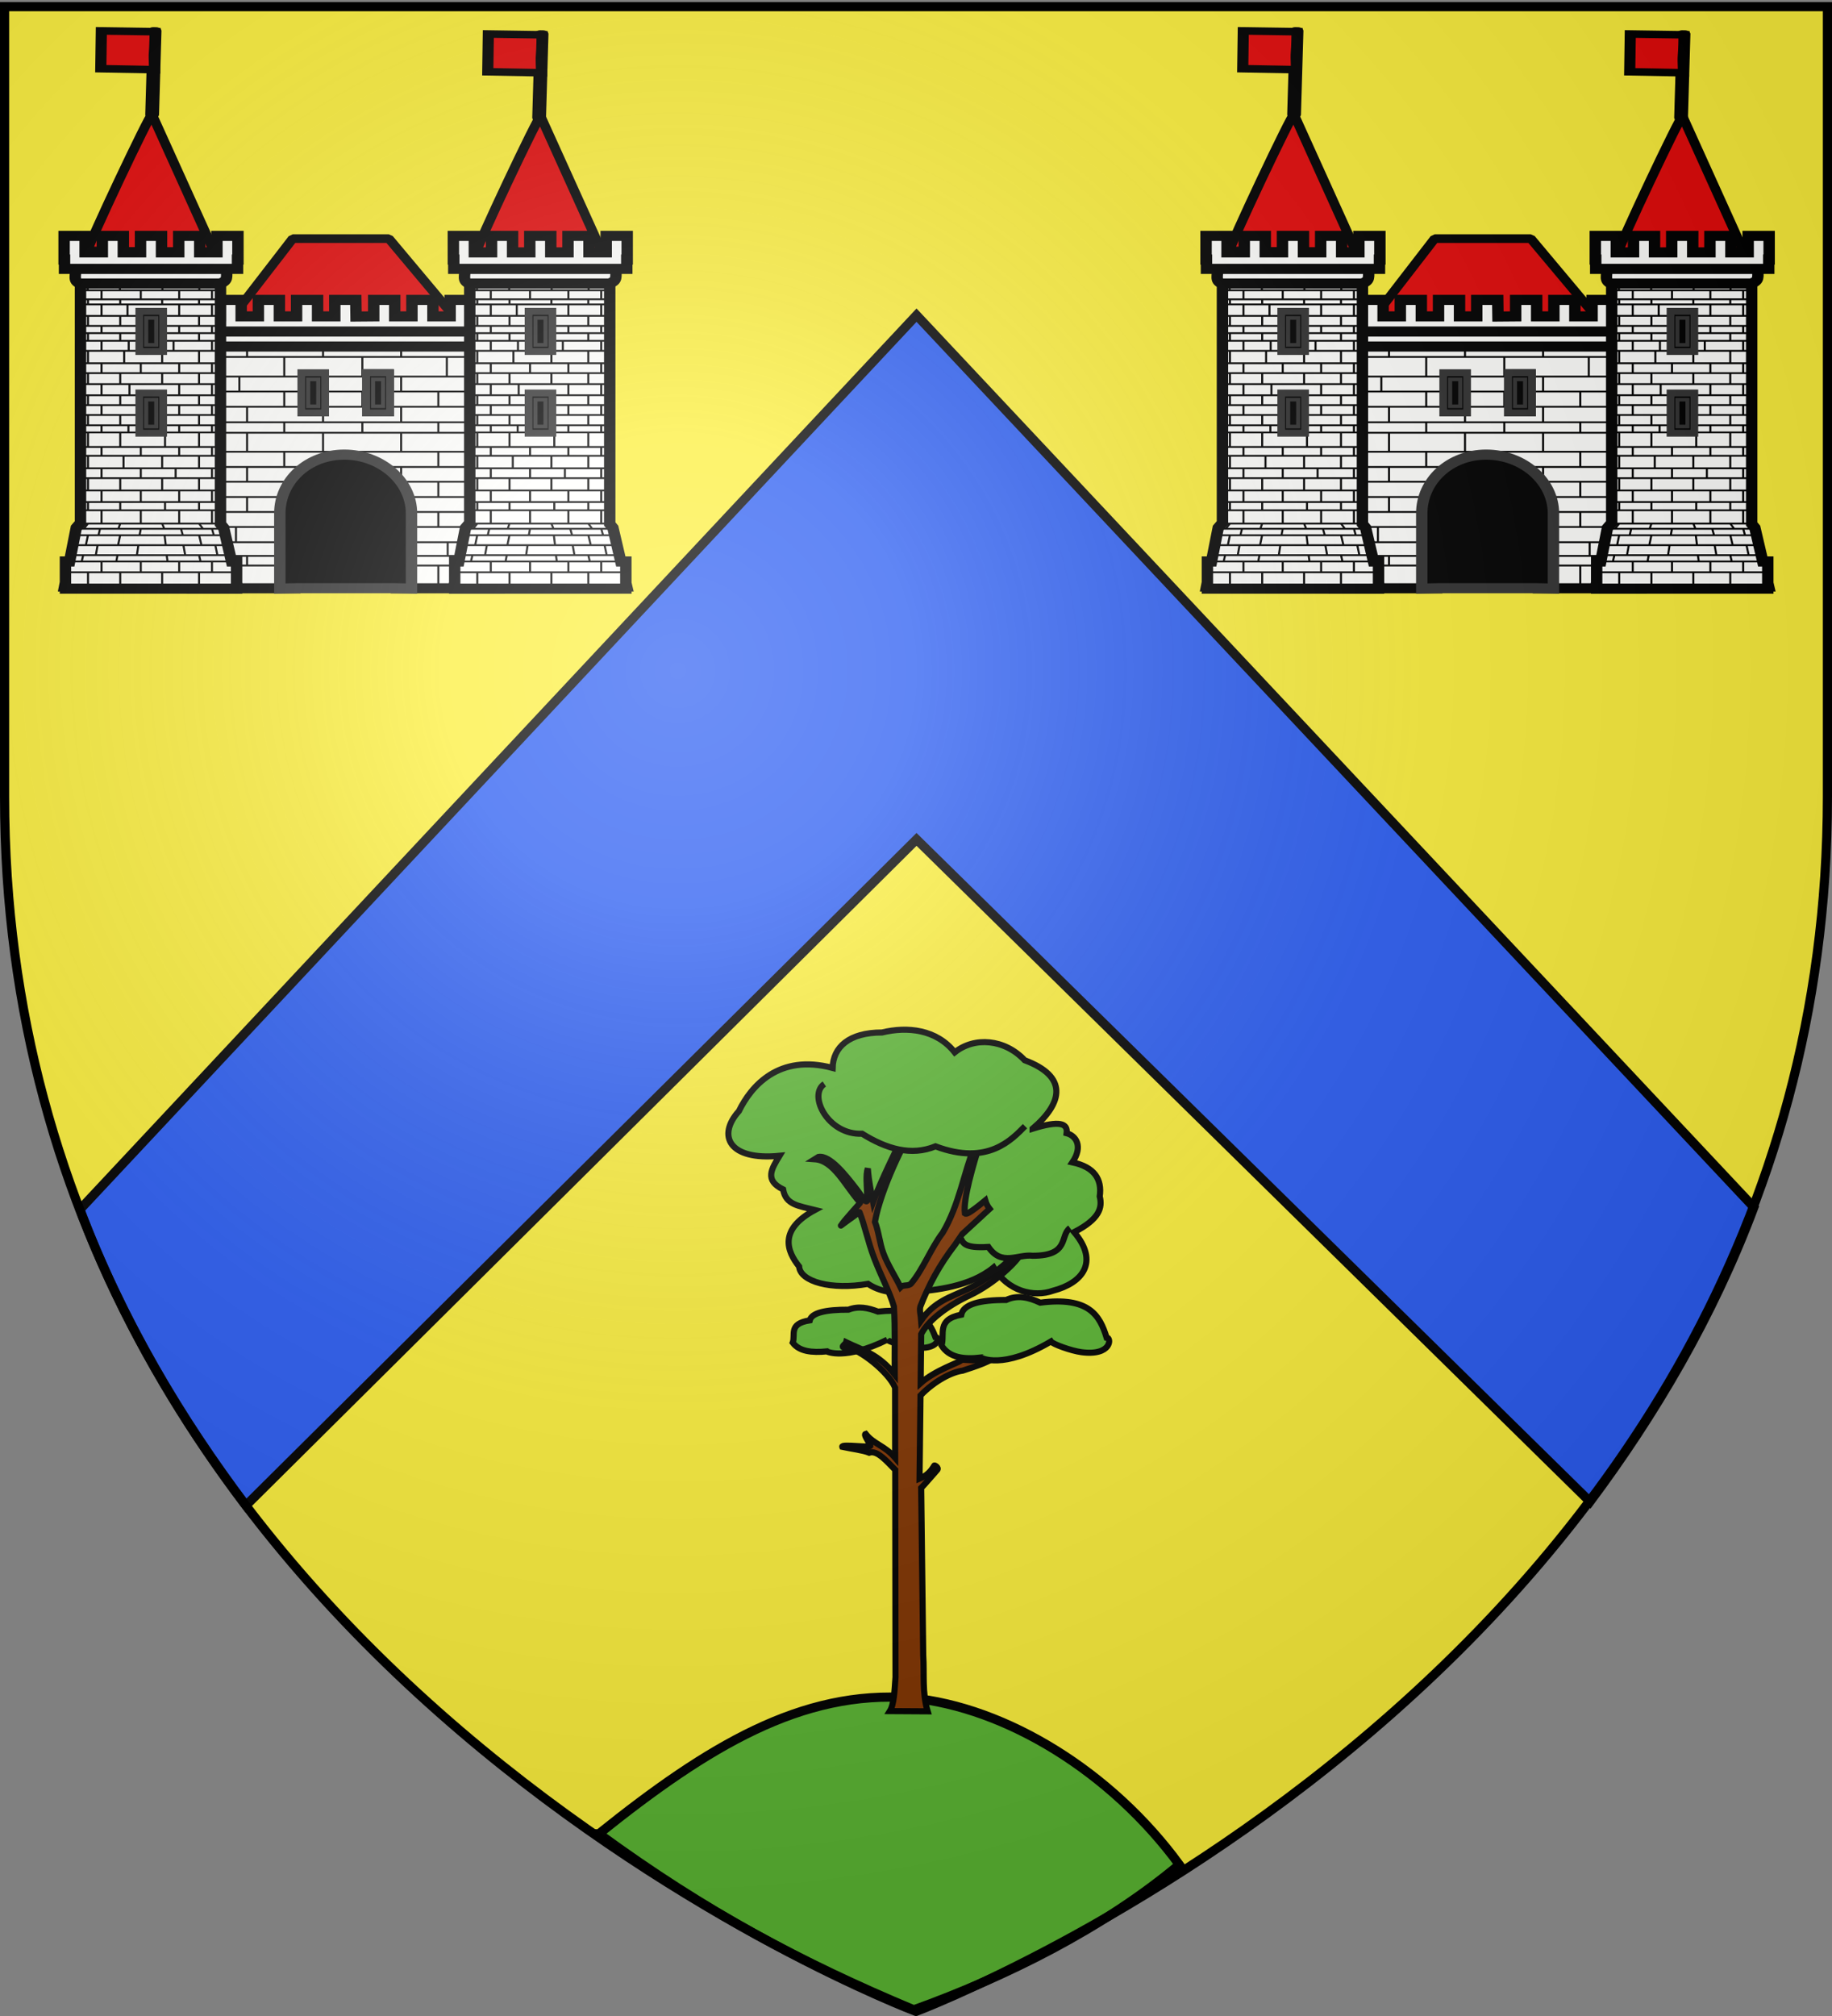
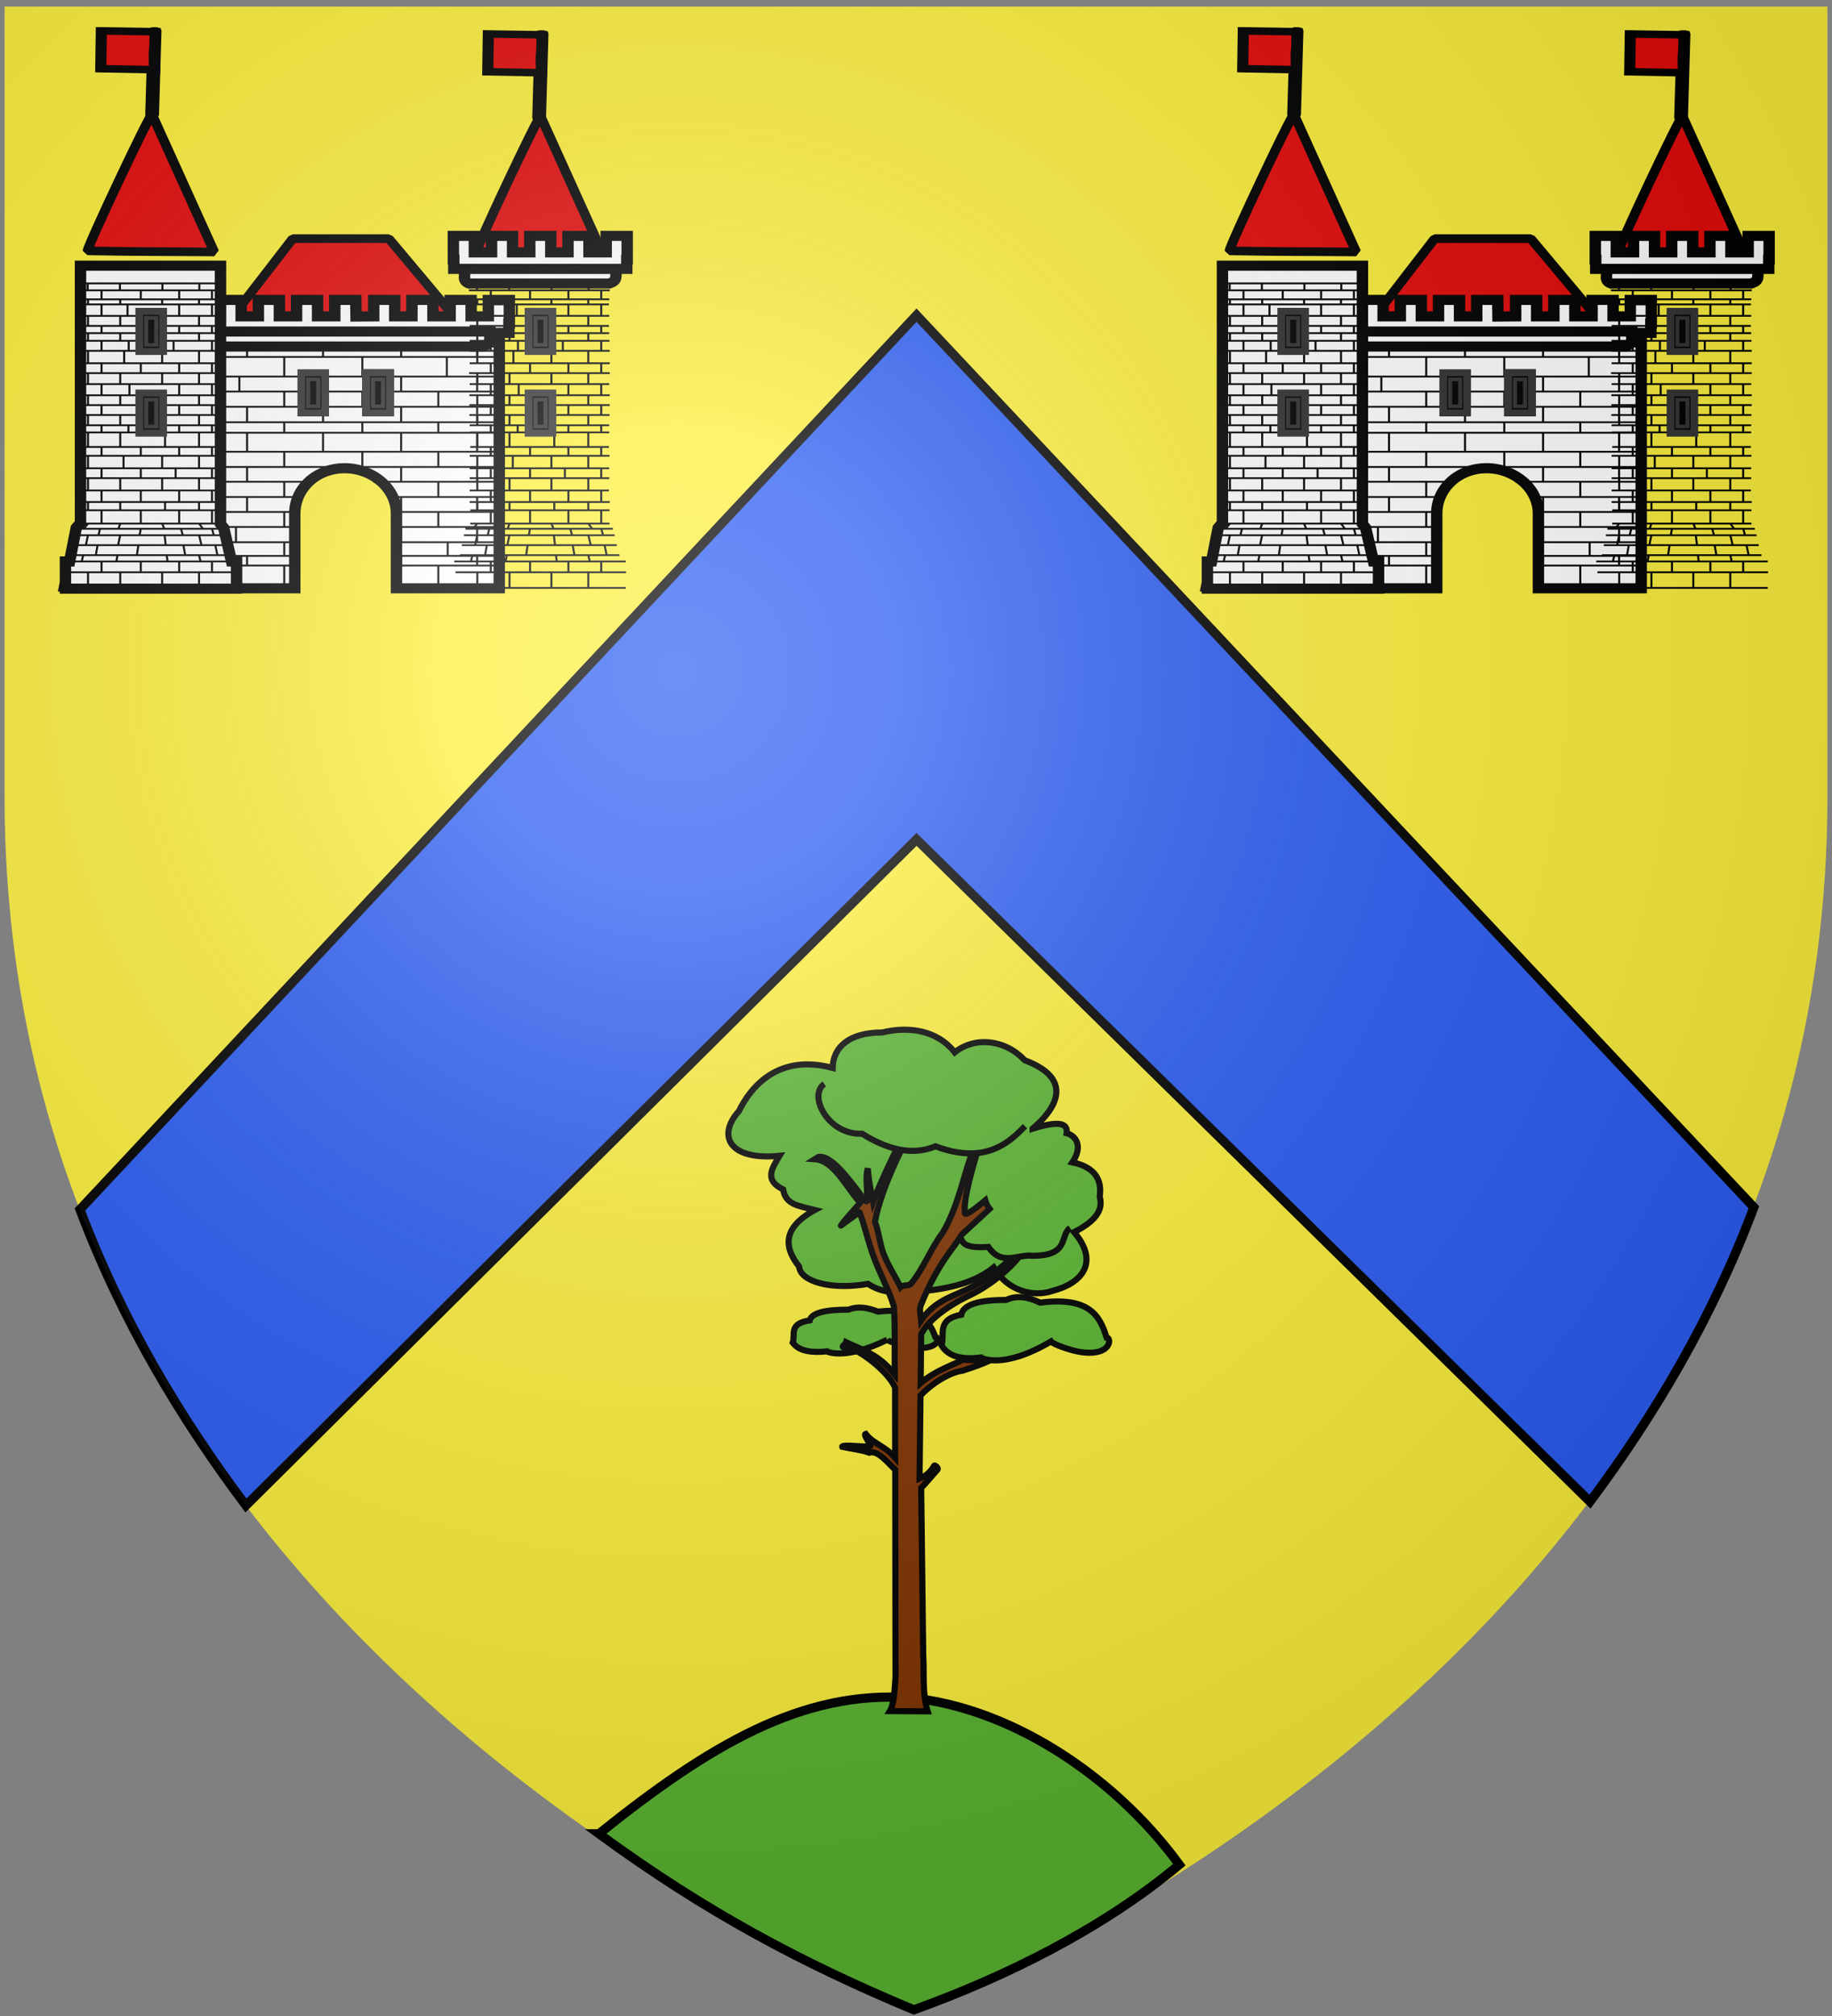
<svg xmlns="http://www.w3.org/2000/svg" xmlns:xlink="http://www.w3.org/1999/xlink" width="600" height="660" version="1.0">
  <rect width="100%" height="100%" fill="#808080" stroke="none" />
  <desc>Flag of Canton of Valais (Wallis)</desc>
  <defs>
    <radialGradient xlink:href="#a" id="d" cx="221.445" cy="226.331" r="300" fx="221.445" fy="226.331" gradientTransform="matrix(1.353 0 0 1.349 -77.63 -85.747)" gradientUnits="userSpaceOnUse" />
    <linearGradient id="a">
      <stop offset="0" style="stop-color:white;stop-opacity:.314" />
      <stop offset=".19" style="stop-color:white;stop-opacity:.251" />
      <stop offset=".6" style="stop-color:#6b6b6b;stop-opacity:.125" />
      <stop offset="1" style="stop-color:black;stop-opacity:.125" />
    </linearGradient>
  </defs>
  <g style="display:inline">
    <path d="M300 658.5s298.5-112.32 298.5-397.772V2.176H1.5v258.552C1.5 546.18 300 658.5 300 658.5" style="fill:#fcef3c;fill-opacity:1;fill-rule:evenodd;stroke:none" />
    <path d="M26.013 396.063C39.736 432.457 59.1 464.67 80.37 492.969L300 274.906 520.567 491.72c21.023-28.183 40.124-60.222 53.67-96.375L300 103.284z" style="fill:#2b5df2;fill-opacity:1;fill-rule:evenodd;stroke:#000;stroke-width:3;stroke-linecap:butt;stroke-linejoin:miter;stroke-miterlimit:4;stroke-opacity:1;stroke-dasharray:none;display:inline" transform="translate(.174 -.102)" />
  </g>
  <path d="M196.155 600.345c35.726-28.648 66.396-47.185 102.122-44.489 31.344 3.033 65.722 24.267 87.966 54.6-24.94 20.896-56.96 36.737-86.955 47.522-37.074-15.504-68.082-32.019-103.133-57.633z" style="fill:#5ab532;stroke:#000;stroke-width:3;stroke-linecap:butt;stroke-linejoin:miter;stroke-miterlimit:4;stroke-opacity:1;stroke-dasharray:none" />
  <g style="fill:#fcef3c;stroke:#000;stroke-width:2.56;stroke-miterlimit:4;stroke-opacity:1;stroke-dasharray:none;display:inline">
    <path d="M407.085 252.415c-12.967-11.076-14.638-22.02 3.303-28.73 8.333-8.923 20.993-9.965 29.264-3.315 7.611-9.674 19.813-10.914 30.395-8.335 13.905-.012 20.466 6.224 20.677 14.882 22.568-6.076 34.147 7.727 39.19 18.113 9.299 10.367 4.059 20.84-16.985 18.756 3.257 5.409 6.48 10.222-1.498 14.12-1.101 6.493-6.442 6.878-13.306 8.622 15.291 8.259 11.71 17.366 6.61 23.73-.44 6.366-13.556 9.99-28.815 7.281-4.479 3.045-10.697 4.387-19.255 3.435-8.754-.843-23.293-2.07-33.296-10.326-5.843 9.936-16.702 12.706-24.88 9.755-12.259-3.212-19.382-11.988-8.798-24.572-10.653-5.528-11.86-10.246-10.699-14.988-1.023-7.245 2.25-12.356 11.44-14.3-4.556-6.727-1.522-11.199 2.415-12.224-.556-4.084 2.784-5.488 14.238-1.904zM467.878 341.004c17.496 8.698 25.273 4.985 25.273 4.886 6.207.608 11.488.05 14.256-3.664-1.258-3.403 1.951-7.929-7.128-9.366-.81-3.224-6.758-4.51-16.2-4.479-4.105-1.617-8.21-.807-12.313.814-17.73-1.91-21.55 3.95-23.978 10.587-1.875 0-1.89 5.701 9.073 4.48 3.72-.415 10.368-2.444 11.017-3.258z" style="fill:#5ab532;fill-opacity:1;fill-rule:evenodd;stroke:#000;stroke-width:2.56;stroke-linecap:butt;stroke-linejoin:miter;stroke-miterlimit:4;stroke-opacity:1;stroke-dasharray:none" transform="matrix(-.783 0 0 .78 656.927 172.628)" />
    <g style="fill:#fcef3c;fill-opacity:1;stroke:#000;stroke-width:5.008;stroke-miterlimit:4;stroke-opacity:1;stroke-dasharray:none">
      <path d="M77.813 43.875c4.006 4.903 14.582 26.81 16.906 40.219-1.671 4.326-1.91 8.78-3.527 13.171-1.81 4.92-5.014 9.762-7.192 14.266-1.275-1.257-3.293-.218-4.48-1.624-4.906-5.814-8.39-15.068-13.114-21.188-6.94-11.694-8.895-25.413-13.281-36.125-.59-.803-1.438-1.068-2.25-1.375 2.533 8.582 7.033 23.047 6.219 29.375-.518.4-1.67.19-8.532-5.5-.38 1.316-.971 2.503-1.812 3.562l11.403 10.546 3.097 4.548c6.628 8.631 10.96 16.873 14.469 25.875.448 1.617-.21 3.87-.344 5.813-5.604-8.058-12.441-9.815-19.367-13.086-8.59-4.058-16.522-10.682-23.07-17.852-.003 1.952.253 1.99.656 2.844 1.551 3.284 10.71 12.482 21.67 17.694 9.092 4.323 17.235 10.43 20.111 16.18l.219 20.563c-6.046-5.371-15.967-8.617-16.656-9.375-4.64-1.904-5.133-10.64-7.5-12.781 1.311 6.045 2.24 11.143 3.906 12.563-4.01.282-8.021-1.15-12.032-3.688-.215.319-.377.65-.906.969 3.724 3.284 9.807 5.167 15.625 7.094 4.416.539 11.74 4.25 17.625 10.406l.406 34.937c-3.349-1.415-4.932-3.418-6.187-5.531-.076-.227-2.049.889-1.219 1.844 2.533 2.915 5.933 6.822 6.719 7.562l-.854 70.196c-.505 7.855.523 15.71-1.86 23.566l15.816-.094c-1.763-2.791-1.96-8.713-2.367-14.213l.02-15.357.089-71.691c3.376-3.314 7.429-8.432 10.906-7.188 2.606-1.074 7.508-1.649 11.25-2.469.517-1.402-12.86.72-11.684-.564.687-1.826 2.903-4.593 1.903-4.873-3.497 4.42-7.949 4.89-12.344 10.062l.031-29.468c2.86-6.82 15.232-16.215 19.469-16.5 4.555-.307 1.31-1.46 1.031-2.563-6.787 3.276-13.556 4.907-20.343 13.531.115-9.51-.26-19.02.343-28.53 1.707-5.99 5.609-13.27 8.355-20.585 2.483-6.614 3.78-13.26 6.02-19.01-.927-.765 9.272 6.684 7.719 5.594-.886-1.768-8.417-9.817-7.969-9.594 6.454-7.29 10.97-17.653 19-18.218l-1.562-.97c-4.826-.857-11.4 7.665-15.814 13.349-2.418 3.113-4.188 6.698-4.668 4.775.138-5.37.828-10.688-.174-13.248-.415 5.566-1.333 9.667-2.188 14-2.724-7.602-10.86-24.616-13.906-30.031-.737-1.31-3.525-1.372-3.781-1.813z" style="fill:#803300;fill-opacity:1;fill-rule:evenodd;stroke:#000;stroke-width:2.56;stroke-linecap:butt;stroke-linejoin:miter;stroke-miterlimit:4;stroke-opacity:1;stroke-dasharray:none" transform="matrix(-.783 0 0 .78 360.716 334.415)" />
    </g>
    <path d="M410.245 251.364c5.47 5.517 15.492 16.748 37.436 8.458 10.236 4.175 20.472 1.074 30.709-5.286 14.462.582 22.69-16.339 15.793-20.88M391.422 294.094c4.377 3.094-.022 11.685 15.62 11.65 6.219-.753 12.942 4.554 18.534-3.707 10.469.674 10.673-1.86 11.74-4.123M399.397 341.725c20.257 11.997 29.26 6.877 29.26 6.74 7.187.837 13.3.069 16.506-5.055-1.457-4.694 2.258-10.937-8.253-12.919-.938-4.447-7.824-6.221-18.757-6.178-4.751-2.23-9.503-1.114-14.255 1.123-20.527-2.635-24.95 5.448-27.76 14.604-2.171 0-2.189 7.863 10.504 6.178 4.308-.572 12.004-3.37 12.755-4.493z" style="fill:#5ab532;fill-opacity:1;fill-rule:evenodd;stroke:#000;stroke-width:2.56;stroke-linecap:butt;stroke-linejoin:miter;stroke-miterlimit:4;stroke-opacity:1;stroke-dasharray:none" transform="matrix(-.783 0 0 .78 656.927 172.628)" />
  </g>
  <g id="c" style="display:inline">
    <g style="display:inline">
      <path d="M0 0h600v660H0z" style="fill:none;stroke:none;display:inline" transform="matrix(.316 0 0 .316 18.499 .38)" />
    </g>
    <g transform="matrix(.413 0 0 .413 -10.342 -4.656)">
      <g style="display:inline">
        <g style="fill:#fffffd;fill-opacity:1;stroke:#000;stroke-width:2.421;stroke-opacity:1">
          <path d="M2861.128-38.611h64.61l49.104 65.988H2815.9z" style="fill:#e20909;fill-opacity:1;fill-rule:nonzero;stroke:#000;stroke-width:6.533;stroke-linecap:round;stroke-linejoin:bevel;stroke-miterlimit:4;stroke-opacity:1;stroke-dasharray:none;stroke-dashoffset:0" transform="matrix(1.18 0 0 1.047 -3118.965 240.855)" />
          <g style="fill:#fffffd;fill-opacity:1;stroke:#000;stroke-width:2.421;stroke-opacity:1;display:inline">
            <g style="fill:#fffffd;fill-opacity:1;stroke:#000;stroke-width:2.421;stroke-opacity:1">
              <path d="M145.568 300.591c0-3.418 37.36-92.65 38.319-91.362l36.99 92.114c-28.767-.344-40.107-.014-75.309-.752zM376.552 301.828c0-3.418 37.36-92.65 38.318-91.362l36.99 92.114c-28.767-.344-40.107-.014-75.308-.752z" style="fill:#e20909;fill-opacity:1;fill-rule:nonzero;stroke:#000;stroke-width:5.78;stroke-linecap:round;stroke-linejoin:bevel;stroke-miterlimit:4;stroke-opacity:1;stroke-dasharray:none;stroke-dashoffset:0" transform="matrix(1.334 0 0 1.184 -99.703 -145.773)" />
              <g style="fill:#fffffd;fill-opacity:1;stroke:#000;stroke-width:2.421;stroke-opacity:1">
                <path d="m306.173 316.666 10.512-.098v-11.044h12.483v11.044h10.23v-11.044h12.484v11.044h10.229v-11.044h12.484v11.044h10.23v-11.044h12.483v15.857h-.243v6.226H202.94v-6.226h-.248v-15.857h12.484v11.044h10.23v-11.044h12.483v11.044h10.23v-11.044h12.483v11.044h10.23v-11.044h12.483v11.044h10.23v-11.044h12.484zM208.692 329.186V498.61h61.07v-50.025c0-16.763 12.84-30.365 29.602-30.365 16.764 0 30.846 13.602 30.846 30.365v50.025h61.098V329.186z" style="fill:#fffffd;fill-opacity:1;stroke:#000;stroke-width:6.778;stroke-miterlimit:4;stroke-opacity:1;stroke-dasharray:none" transform="matrix(1.334 0 0 1.184 -101.056 -112.743)" />
                <path d="M214.373 326.694h171.314c-.139 5.763 1 8.117-3.946 10.06H217.086c-4.412-1.874-2.126-5.474-2.713-10.06z" style="fill:#fffffd;fill-opacity:1;stroke:#000;stroke-width:6.778;stroke-miterlimit:4;stroke-opacity:1;stroke-dasharray:none" transform="matrix(1.334 0 0 1.184 -101.056 -112.743)" />
                <path d="M328.867 467.76h60.28m-60.28-10.208h60.28m-60.787 25.815h60.787m-60.533-6.46h60.533m-60.533 21.107h60.533m-60.533-50.517h60.533m-63.07-10.003h63.07m-72.708-10.208h72.708m-181.91-90.533h181.91m-181.91 6.96h181.91m-181.91 13.15h181.91m-181.91 10.003h181.91m-181.91 10.216h181.91m-181.91 10.353h181.91m-181.91 7.03h181.91m-181.91 12.73h181.91m-181.91 10.189h181.91m-181.91 9.902h74.708m-74.707 10.208h66.845m-66.846 10.003h64.056m-64.055 10.055h63.801m-63.801 10.207h63.548m-63.548 9.148h64.055m-64.055 6.46h63.801m-63.801 14.647h63.801m-52.708-131.148v10.216m0 10.126v7.175m0 12.812v10.189m0 9.902v10.208m0 10.003v10.055m0 10.207v9.148m0 6.46v14.647m0-154.301v13.15m45.168 10.003v10.216m0 10.126v7.175m0 12.812v10.189m0 9.902v10.208m0 10.003v10.055m0 10.207v9.148m0 6.46v14.647m0-154.301v13.15m-26.669 0v10.003m4.566 10.216V387.3m0 7.171v12.724m0 10.189v9.902m0 10.208v10.003m-6.595 10.055v10.207m6.595 9.148v6.46m0-146.614v6.96m45.168 13.15v10.003m0 10.216V387.3m0 7.171v12.724m0 10.189v6.913m0-87.544v6.96m68.524 23.153v10.216m0 10.126v7.175m0 12.812v10.189m0 9.902v10.208m0 10.003v10.055m5.58 10.207v9.148m-5.58 6.46v14.647m5.072-154.301v13.15m-50.24 10.003v10.216m0 10.126v7.175m0 12.812v10.189m0-73.671v13.15m68.232 0v10.003m0 10.216V387.3m0 7.171v12.724m0 10.189v9.902m0 10.208v10.003m0 10.055v10.207m0 9.148v6.46m0-146.614v6.96m-45.168 13.15v10.003m0 10.216V387.3m0 7.171v12.724m0 10.189v9.902m0 10.208v10.003m0 10.055v10.207m0 9.148v6.46m0-146.614v6.96" style="fill:#fffffd;fill-opacity:1;fill-rule:evenodd;stroke:#000;stroke-width:1.21;stroke-linecap:butt;stroke-linejoin:miter;stroke-miterlimit:4;stroke-opacity:1;stroke-dasharray:none" transform="matrix(1.334 0 0 1.184 -101.056 -112.743)" />
                <path d="M142.381 282.622v172.234l-2.516 3.243-3.97 22.54h-2.458v13.973l-.482 2.739h.482v1.486h101.728v-1.486h.482l-.482-2.311v-14.402h-2.997l-4.689-22.539-1.887-2.544V282.622z" style="fill:#fffffd;fill-opacity:1;stroke:#000;stroke-width:6.778;stroke-miterlimit:4;stroke-opacity:1;stroke-dasharray:none" transform="matrix(1.334 0 0 1.184 -101.056 -112.743)" />
-                 <path d="M139.32 284.504h89.963c-.139 5.763 1 8.117-3.946 10.06h-83.305c-4.412-1.874-2.126-5.474-2.712-10.06z" style="fill:#fffffd;fill-opacity:1;stroke:#000;stroke-width:6.778;stroke-miterlimit:4;stroke-opacity:1;stroke-dasharray:none" transform="matrix(1.334 0 0 1.184 -101.056 -112.743)" />
-                 <path d="M132.633 262.679v15.856h.248v6.226h102.845v-6.226h.243V262.68h-12.483v11.043h-10.23V262.68h-12.484v11.043h-10.229V262.68H178.06v11.043h-10.23V262.68h-12.483v11.043h-10.23V262.68z" style="fill:#fffffd;fill-opacity:1;stroke:#000;stroke-width:6.778;stroke-miterlimit:4;stroke-opacity:1;stroke-dasharray:none" transform="matrix(1.334 0 0 1.184 -101.056 -112.743)" />
                <path d="M142.68 403.992h82.433m-82.782 5.905h83.13m-83.13 8.368h82.956m-82.956 6.587h82.956m-82.956 8.258h82.782m-82.782 7.738h83.305m-82.957 5.505h82.782m-82.782 8.918h82.782m-85.646 3.499h87.62m-88.517 4.307h89.592m-90.837 6.634h92.093m-93.174 6.736h94.788m-98.18 4.199H235.15m-101.255 7.238h101.43M134.07 498.372h101.08m-88.3-43.101-2.511 3.499m2.51 4.157-1.255 6.729m-1.614 6.791-.897 4.199m3.766 7.238v10.488m0-57.524v5.505m0-21.501v8.258m0-23.213v8.368m19.151 37.006-1.076 3.499m1.076 4.157-1.255 6.729m-.359 6.791-.717 4.199m2.331 7.238v10.488m0-57.524v5.505m0-21.501v8.258m1.972-23.213v8.368m-13.086 28.088v8.918m-.897 3.499-.897 4.218m-.538 6.726-1.076 6.733m3.408 4.199v7.238m0-54.774v7.738m0-22.583v6.587m0-20.86v5.905m23.333 36.456v8.918m0 3.499-.717 4.218m-.718 6.726-.896 6.733m2.331 4.199v7.238m0-54.774v7.738m0-22.583v6.587m0-20.86v5.905m34.63 45.374 2.332 3.499m-2.332 4.157 1.435 6.729m-1.435 6.791.897 4.199m-.897 7.238v10.488m0-57.524v5.505m0-21.501v8.258m0-23.213v8.368m-21.94 37.006 1.256 3.499m.18 4.157.717 6.729m.538 6.791.538 4.199m-3.228 7.238v10.488m1.725-57.524v5.505m-1.725-21.501v8.258m0-23.213v8.368m29.627 28.088v8.918m0 3.499 1.076 4.218m.897 6.726 1.27 6.733m-3.243 4.199v7.238m0-54.774v7.738m0-22.583v6.587m0-20.86v5.905m-19.5 36.456v8.918m1.077 3.499 1.076 4.218m.358 6.726 1.076 6.733m-3.586 4.199v7.238m0-54.774v7.738m-2.095-22.583v6.587m2.095-20.86v5.905m-58.708-20.425h82.956m-83.41-94.98h84.112m-84.113 4.646h83.754m-83.377 6.005h83.099m-83.021 3.42h82.782m-82.782 7.673h82.956m-82.956 6.721h82.782m-82.782 4.84h82.956m-82.956 5.14h83.13m-82.956 6.722h83.13m-83.304 8.307h83.305m-83.654 6.592h83.654m-83.305 7.372h82.956m-83.13 7.443h83.479m-83.48 6.61h83.48m-83.48 6.638h83.305m-78.785-88.278v4.74m.174 6.06v3.42m0 7.673v6.721m0 4.84v5.14m0 6.722v8.307m0 6.592v7.372m0 7.443v6.61m0 6.638v6.851m0 4.649v9.464m18.977-109.242v4.74m.174 6.06v3.42m0 7.673v6.721m0 4.84v5.14m2.342 6.722v8.307M166 354.558v7.372m0 7.443v6.61m0 6.638v6.851m0 4.649v9.464m-11.105-104.443-.009 6.001m0 3.42v7.673m0 6.721v4.84m0 5.14v6.722m0 8.307v6.592m0 7.372v7.443m0 6.61v6.638m0 6.851v4.649m23.333-94.98v6.002m-7.89 3.42v7.673m7.89 6.721v4.84m-7.173 5.14v6.722m7.173 8.307v6.592m-6.734 7.372v7.443m6.734 6.61v6.638m-7.353 6.851v4.649m42.158-99.778v4.74m-.175 6.06v3.42m0 7.673v6.721m0 4.84v5.14m0 6.722v8.307m0 6.592v7.372m0 7.443v6.61m0 6.638v6.851m0 4.649v9.464m-21.765-109.242v4.74m-.174 6.06v3.42m0 7.673v6.721m0 4.84v5.14m0 6.722v8.307m0 6.592v7.372m0 7.443v6.61m0 6.638v6.851m1.725 4.649v9.464m27.902-104.443v6.001m0 3.42v7.673m0 6.721v4.84m0 5.14v6.722m0 8.307v6.592m0 7.372v7.443m0 6.61v6.638m0 6.851v4.649m-19.5-94.98v6.002m0 3.42v7.673m0 6.721v4.84m-3.327 5.14v6.722m3.328 8.307v6.592m0 7.372v7.443m0 6.61v6.638m0 6.851v4.649m-58.534.153h82.782" style="fill:#fffffd;fill-opacity:1;fill-rule:evenodd;stroke:#000;stroke-width:1.21;stroke-linecap:butt;stroke-linejoin:miter;stroke-miterlimit:4;stroke-opacity:1;stroke-dasharray:none" transform="matrix(1.334 0 0 1.184 -101.056 -112.743)" />
                <path d="M178.422 314.245v24.75h11.994v-24.75z" style="fill:#000;fill-opacity:1;stroke:#313131;stroke-width:6.778;stroke-miterlimit:4;stroke-opacity:1;stroke-dasharray:none" transform="matrix(1.334 0 0 1.184 -101.056 -112.743)" />
                <path d="M178.422 314.245v24.75h11.994v-24.75zm3.008 3.382h5.977v17.985h-5.977z" style="fill:#000;fill-opacity:1;stroke:#313131;stroke-width:2.421;stroke-miterlimit:4;stroke-opacity:1;stroke-dasharray:none" transform="matrix(1.334 0 0 1.184 -101.056 -112.743)" />
                <path d="M178.422 368.938v24.75h11.994v-24.75z" style="fill:#000;fill-opacity:1;stroke:#313131;stroke-width:6.778;stroke-miterlimit:4;stroke-opacity:1;stroke-dasharray:none" transform="matrix(1.334 0 0 1.184 -101.056 -112.743)" />
                <path d="M178.422 368.938v24.75h11.994v-24.75zm3.008 3.383h5.977v17.984h-5.977z" style="fill:#000;fill-opacity:1;stroke:#313131;stroke-width:2.421;stroke-miterlimit:4;stroke-opacity:1;stroke-dasharray:none" transform="matrix(1.334 0 0 1.184 -101.056 -112.743)" />
-                 <path d="M373.779 282.622v172.234l-2.516 3.243-3.971 22.54h-2.457v13.973l-.482 2.739h.482v1.486h101.728v-1.486h.481l-.481-2.311v-14.402h-2.998l-4.688-22.539-1.887-2.544V282.622z" style="fill:#fffffd;fill-opacity:1;stroke:#000;stroke-width:6.778;stroke-miterlimit:4;stroke-opacity:1;stroke-dasharray:none" transform="matrix(1.334 0 0 1.184 -101.056 -112.743)" />
                <path d="M370.717 284.504h89.964c-.14 5.763 1 8.117-3.947 10.06H373.43c-4.412-1.874-2.126-5.474-2.713-10.06z" style="fill:#fffffd;fill-opacity:1;stroke:#000;stroke-width:6.778;stroke-miterlimit:4;stroke-opacity:1;stroke-dasharray:none" transform="matrix(1.334 0 0 1.184 -101.056 -112.743)" />
                <path d="M364.03 262.679v15.856h.249v6.226h102.845v-6.226h.243V262.68h-12.484v11.043h-10.23V262.68H432.17v11.043h-10.23V262.68h-12.483v11.043h-10.23V262.68h-12.483v11.043h-10.23V262.68z" style="fill:#fffffd;fill-opacity:1;stroke:#000;stroke-width:6.778;stroke-miterlimit:4;stroke-opacity:1;stroke-dasharray:none" transform="matrix(1.334 0 0 1.184 -101.056 -112.743)" />
                <path d="M374.077 403.992h82.433m-82.782 5.905h83.13m-83.13 8.368h82.957m-82.957 6.587h82.957m-82.957 8.258h82.782m-82.782 7.738h83.305m-82.956 5.505h82.782m-82.782 8.918h82.782m-85.647 3.499h87.62m-88.516 4.307h89.592m-90.838 6.634h92.093m-93.174 6.736h94.788m-98.18 4.199h101.952m-101.255 7.238h101.429m-101.255 10.488h101.08m-88.3-43.101-2.51 3.499m2.51 4.157-1.255 6.729m-1.615 6.791-.896 4.199m3.766 7.238v10.488m0-57.524v5.505m0-21.501v8.258m0-23.213v8.368m19.15 37.006-1.075 3.499m1.076 4.157-1.256 6.729m-.358 6.791-.718 4.199m2.332 7.238v10.488m0-57.524v5.505m0-21.501v8.258m1.971-23.213v8.368m-13.086 28.088v8.918m-.896 3.499-.897 4.218m-.538 6.726-1.076 6.733m3.407 4.199v7.238m0-54.774v7.738m0-22.583v6.587m0-20.86v5.905m23.334 36.456v8.918m0 3.499-.718 4.218m-.717 6.726-.897 6.733m2.332 4.199v7.238m0-54.774v7.738m0-22.583v6.587m0-20.86v5.905m34.63 45.374 2.331 3.499m-2.331 4.157 1.434 6.729m-1.434 6.791.896 4.199m-.896 7.238v10.488m0-57.524v5.505m0-21.501v8.258m0-23.213v8.368m-21.94 37.006 1.256 3.499m.18 4.157.717 6.729m.538 6.791.538 4.199m-3.229 7.238v10.488m1.726-57.524v5.505m-1.726-21.501v8.258m0-23.213v8.368m29.627 28.088v8.918m0 3.499 1.077 4.218m.896 6.726 1.27 6.733m-3.243 4.199v7.238m0-54.774v7.738m0-22.583v6.587m0-20.86v5.905m-19.499 36.456v8.918m1.076 3.499 1.076 4.218m.359 6.726 1.076 6.733m-3.587 4.199v7.238m0-54.774v7.738m-2.095-22.583v6.587m2.095-20.86v5.905m-58.708-20.425h82.957m-83.411-94.98h84.113m-84.113 4.646h83.754m-83.377 6.005h83.099m-83.022 3.42h82.782m-82.782 7.673h82.957m-82.957 6.721h82.782m-82.782 4.84h82.957m-82.957 5.14h83.13m-82.956 6.722h83.131m-83.305 8.307h83.305m-83.653 6.592h83.653m-83.305 7.372h82.957m-83.131 7.443h83.48m-83.48 6.61h83.48m-83.48 6.638h83.305m-78.785-88.278v4.74m.174 6.06v3.42m0 7.673v6.721m0 4.84v5.14m0 6.722v8.307m0 6.592v7.372m0 7.443v6.61m0 6.638v6.851m0 4.649v9.464m18.976-109.242v4.74m.175 6.06v3.42m0 7.673v6.721m0 4.84v5.14m2.341 6.722v8.307m-2.341 6.592v7.372m0 7.443v6.61m0 6.638v6.851m0 4.649v9.464m-11.105-104.443-.01 6.001m0 3.42v7.673m0 6.721v4.84m0 5.14v6.722m0 8.307v6.592m0 7.372v7.443m0 6.61v6.638m0 6.851v4.649m23.334-94.98v6.002m-7.891 3.42v7.673m7.891 6.721v4.84m-7.174 5.14v6.722m7.174 8.307v6.592m-6.735 7.372v7.443m6.735 6.61v6.638m-7.353 6.851v4.649m42.157-99.778v4.74m-.174 6.06v3.42m0 7.673v6.721m0 4.84v5.14m0 6.722v8.307m0 6.592v7.372m0 7.443v6.61m0 6.638v6.851m0 4.649v9.464m-21.765-109.242v4.74m-.174 6.06v3.42m0 7.673v6.721m0 4.84v5.14m0 6.722v8.307m0 6.592v7.372m0 7.443v6.61m0 6.638v6.851m1.725 4.649v9.464m27.902-104.443v6.001m0 3.42v7.673m0 6.721v4.84m0 5.14v6.722m0 8.307v6.592m0 7.372v7.443m0 6.61v6.638m0 6.851v4.649m-19.5-94.98v6.002m0 3.42v7.673m0 6.721v4.84m-3.327 5.14v6.722m3.327 8.307v6.592m0 7.372v7.443m0 6.61v6.638m0 6.851v4.649m-58.533.153h82.782" style="fill:#fffffd;fill-opacity:1;fill-rule:evenodd;stroke:#000;stroke-width:1.21;stroke-linecap:butt;stroke-linejoin:miter;stroke-miterlimit:4;stroke-opacity:1;stroke-dasharray:none" transform="matrix(1.334 0 0 1.184 -101.056 -112.743)" />
                <path d="M409.82 314.245v24.75h11.993v-24.75z" style="fill:#000;fill-opacity:1;stroke:#313131;stroke-width:6.778;stroke-miterlimit:4;stroke-opacity:1;stroke-dasharray:none" transform="matrix(1.334 0 0 1.184 -101.056 -112.743)" />
                <path d="M409.82 314.245v24.75h11.993v-24.75zm3.008 3.382h5.977v17.985h-5.977z" style="fill:#000;fill-opacity:1;stroke:#313131;stroke-width:2.421;stroke-miterlimit:4;stroke-opacity:1;stroke-dasharray:none" transform="matrix(1.334 0 0 1.184 -101.056 -112.743)" />
                <path d="M409.82 368.938v24.75h11.993v-24.75z" style="fill:#000;fill-opacity:1;stroke:#313131;stroke-width:6.778;stroke-miterlimit:4;stroke-opacity:1;stroke-dasharray:none" transform="matrix(1.334 0 0 1.184 -101.056 -112.743)" />
                <path d="M409.82 368.938v24.75h11.993v-24.75zm3.008 3.383h5.977v17.984h-5.977z" style="fill:#000;fill-opacity:1;stroke:#313131;stroke-width:2.421;stroke-miterlimit:4;stroke-opacity:1;stroke-dasharray:none" transform="matrix(1.334 0 0 1.184 -101.056 -112.743)" />
                <path d="M274.727 355.374v24.75h11.994v-24.75z" style="fill:#000;fill-opacity:1;stroke:#313131;stroke-width:6.778;stroke-miterlimit:4;stroke-opacity:1;stroke-dasharray:none" transform="matrix(1.334 0 0 1.184 -101.056 -112.743)" />
                <path d="M274.727 355.374v24.75h11.994v-24.75zm3.008 3.383h5.978v17.985h-5.978z" style="fill:#000;fill-opacity:1;stroke:#313131;stroke-width:2.421;stroke-miterlimit:4;stroke-opacity:1;stroke-dasharray:none" transform="matrix(1.334 0 0 1.184 -101.056 -112.743)" />
                <path d="M313.279 355.374v24.75h11.994v-24.75z" style="fill:#000;fill-opacity:1;stroke:#313131;stroke-width:6.778;stroke-miterlimit:4;stroke-opacity:1;stroke-dasharray:none" transform="matrix(1.334 0 0 1.184 -101.056 -112.743)" />
                <path d="M313.279 355.374v24.75h11.994v-24.75zm3.009 3.383h5.977v17.985h-5.977z" style="fill:#000;fill-opacity:1;stroke:#313131;stroke-width:6.778;stroke-miterlimit:4;stroke-opacity:1;stroke-dasharray:none" transform="matrix(1.334 0 0 1.184 -101.056 -112.743)" />
                <path d="M313.279 355.374v24.75h11.994v-24.75z" style="fill:#000;fill-opacity:1;stroke:#313131;stroke-width:6.778;stroke-miterlimit:4;stroke-opacity:1;stroke-dasharray:none" transform="matrix(1.334 0 0 1.184 -101.056 -112.743)" />
                <path d="M313.279 355.374v24.75h11.994v-24.75zm3.009 3.383h5.977v17.985h-5.977z" style="fill:#000;fill-opacity:1;stroke:#313131;stroke-width:2.421;stroke-miterlimit:4;stroke-opacity:1;stroke-dasharray:none" transform="matrix(1.334 0 0 1.184 -101.056 -112.743)" />
-                 <path d="m339.136 498.798-10.423-.254h-57.426l-10.423.254v-50.364c0-21.702 16.629-39.32 38.331-39.32s39.941 17.618 39.941 39.32z" style="fill:#000;fill-opacity:1;stroke:#313131;stroke-width:6.778;stroke-miterlimit:4;stroke-opacity:1;stroke-dasharray:none" transform="matrix(1.334 0 0 1.184 -101.056 -112.743)" />
              </g>
            </g>
          </g>
        </g>
      </g>
      <g style="stroke:#000;stroke-width:11.312;stroke-miterlimit:4;stroke-opacity:1;stroke-dasharray:none">
        <g id="b" style="fill:#fff;stroke:#000;stroke-width:19.703;stroke-miterlimit:4;stroke-opacity:1;stroke-dasharray:none">
          <g style="fill:#fff;stroke:#000;stroke-width:19.703;stroke-miterlimit:4;stroke-opacity:1;stroke-dasharray:none">
            <g style="fill:#fff;stroke:#000;stroke-width:21.892;stroke-miterlimit:4;stroke-opacity:1;stroke-dasharray:none">
              <path d="M-240.561 312.112h5.21v242.635h-5.21z" style="fill:#fff;fill-opacity:1;fill-rule:nonzero;stroke:#000;stroke-width:21.892;stroke-linecap:butt;stroke-linejoin:round;stroke-miterlimit:4;stroke-opacity:1;stroke-dasharray:none;stroke-dashoffset:0;marker:none;visibility:visible;display:inline;overflow:visible" transform="matrix(.403 .006 -.008 .273 246.02 -47.961)" />
              <path d="m-233.525 421.564 105.85.546c-3.094-70.222-.228-22.121-1.091-110.216h-105.85z" style="fill:#e20909;fill-rule:evenodd;stroke:#000;stroke-width:21.892;stroke-linecap:butt;stroke-linejoin:miter;stroke-miterlimit:4;stroke-opacity:1;stroke-dasharray:none" transform="matrix(.403 .006 -.008 .273 202.445 -47.961)" />
            </g>
          </g>
        </g>
      </g>
      <use xlink:href="#b" width="600" height="660" style="stroke:#000;stroke-width:7.262;stroke-miterlimit:4;stroke-opacity:1;stroke-dasharray:none" transform="translate(306.886 2.452)" />
    </g>
  </g>
  <use xlink:href="#c" width="600" height="660" transform="translate(374)" />
  <path d="M300 658.5s298.5-112.32 298.5-397.772V2.176H1.5v258.552C1.5 546.18 300 658.5 300 658.5" style="opacity:1;fill:url(#d);fill-opacity:1;fill-rule:evenodd;stroke:none;stroke-width:1px;stroke-linecap:butt;stroke-linejoin:miter;stroke-opacity:1" />
-   <path d="M300 658.5S1.5 546.18 1.5 260.728V2.176h597v258.552C598.5 546.18 300 658.5 300 658.5z" style="opacity:1;fill:none;fill-opacity:1;fill-rule:evenodd;stroke:#000;stroke-width:3;stroke-linecap:butt;stroke-linejoin:miter;stroke-miterlimit:4;stroke-dasharray:none;stroke-opacity:1" />
</svg>